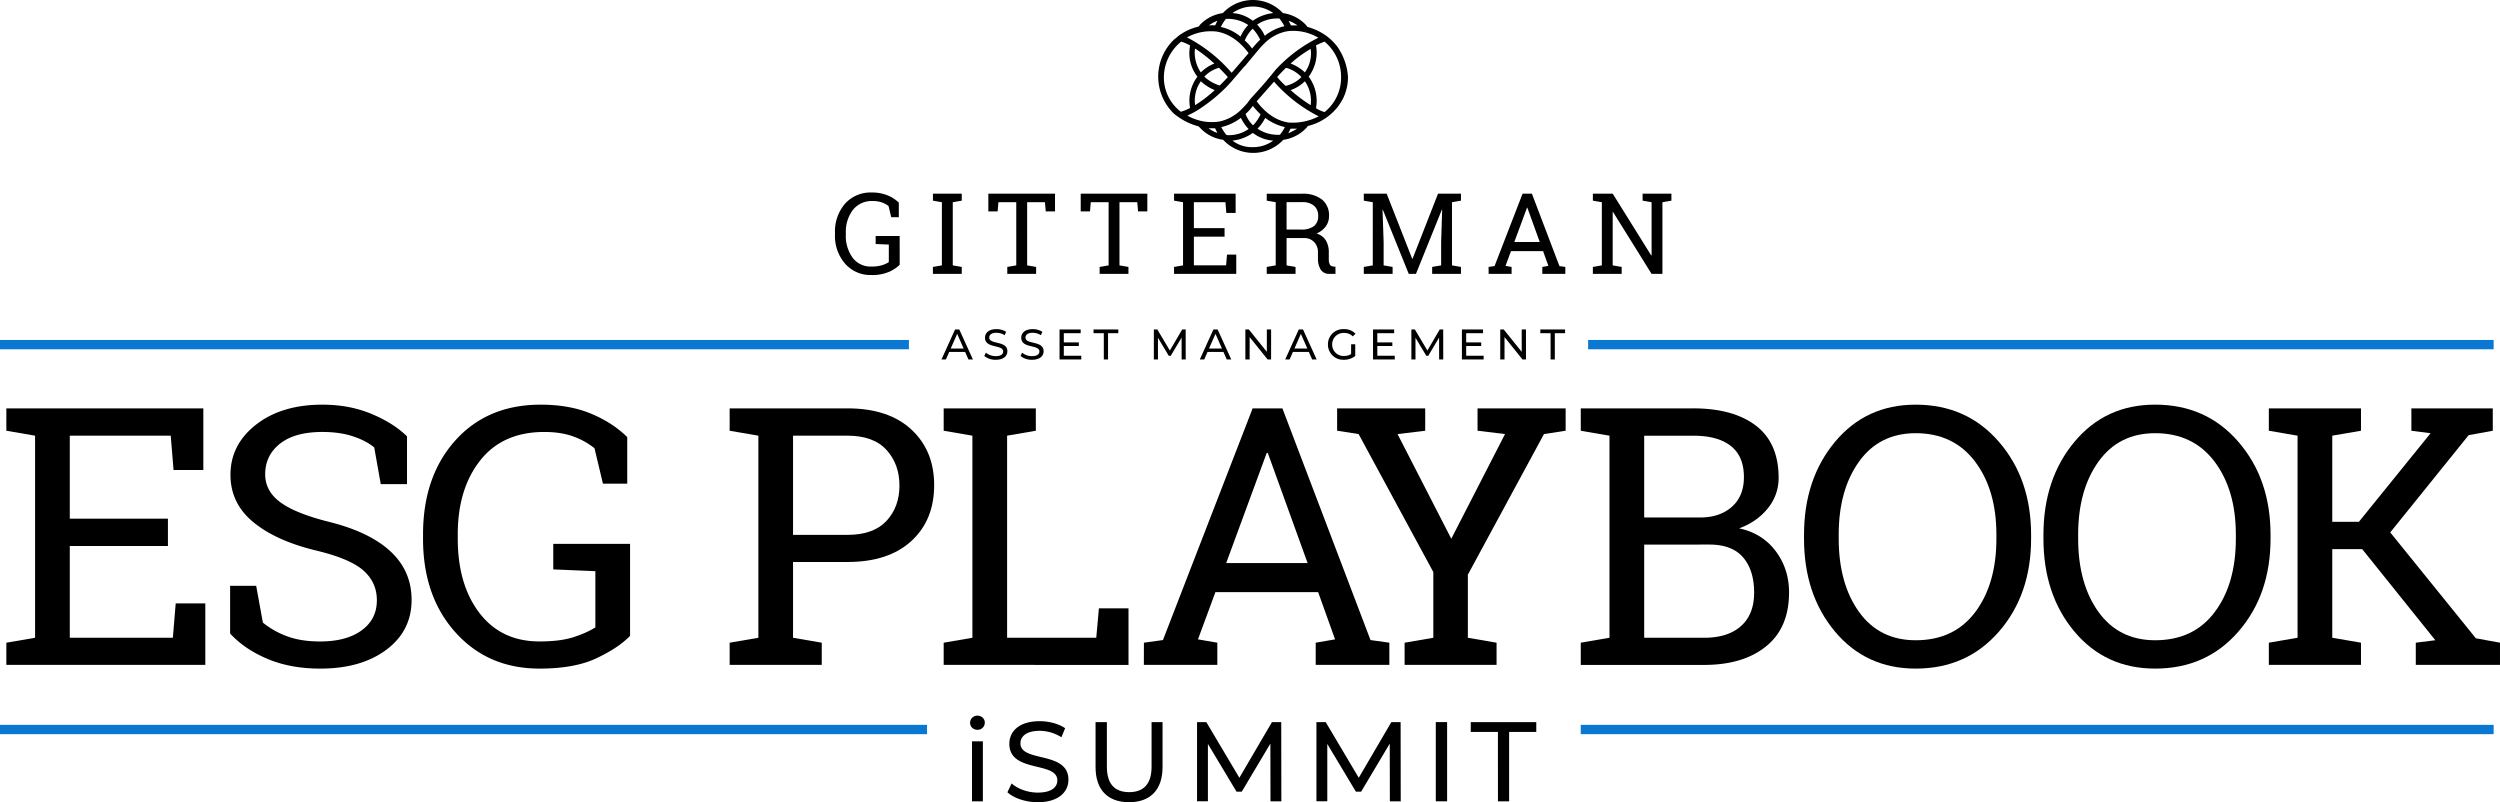
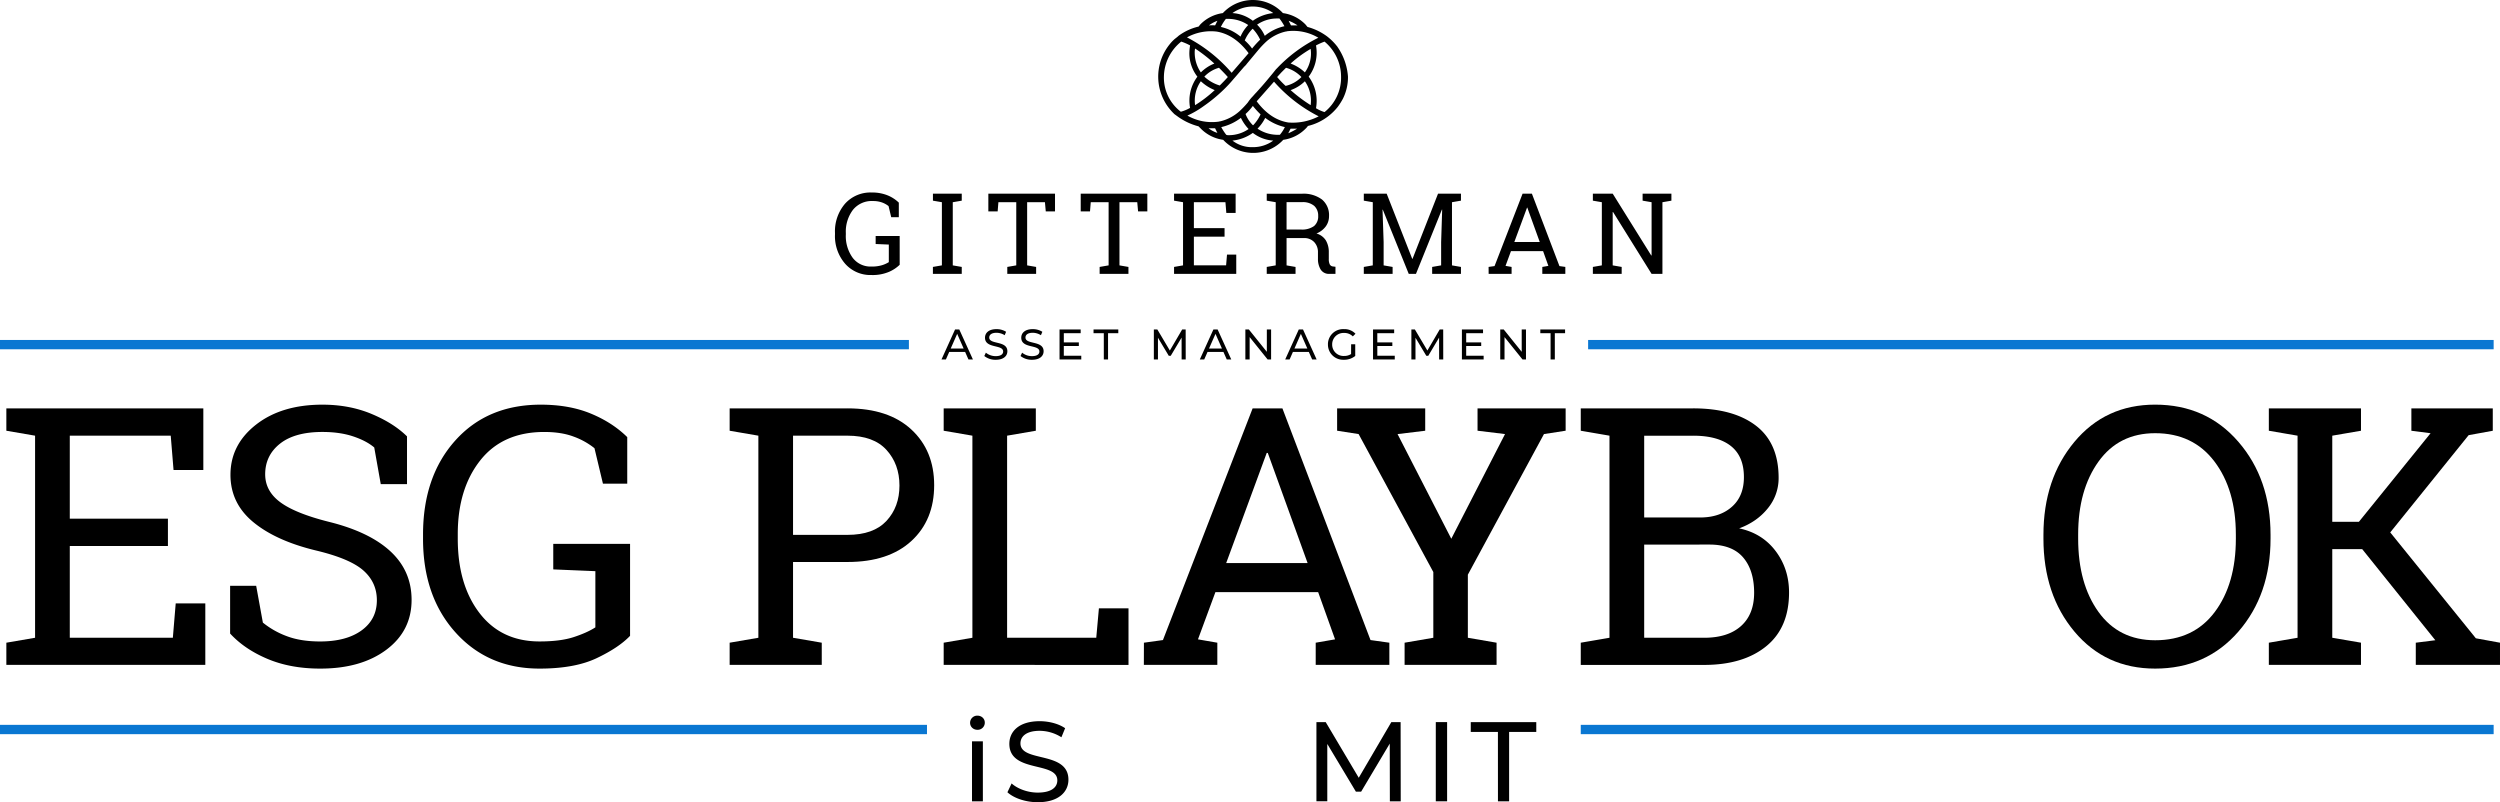
<svg xmlns="http://www.w3.org/2000/svg" viewBox="0 0 3357.78 1077.47">
  <defs>
    <style>.cls-1{fill:#0a77d2;}</style>
  </defs>
  <g id="Layer_2" data-name="Layer 2">
    <g id="Layer_1-2" data-name="Layer 1">
      <g id="Layer_2-2" data-name="Layer 2">
        <path d="M8.53,893V863.22l38.58-6.63V585.16L8.53,578.53v-30H273.1V631.3h-40l-3.79-46.14H93.73V696.62H225.54V733.3H93.73V856.59H232.16L236,810.44h39.76V893Z" />
        <path d="M546.66,650.24H511.4L502.65,601q-10.65-9-28.4-14.91t-41.18-5.92q-37.15,0-57,15.74T356.16,637q0,22.47,20.24,37.5t65.43,26.39q54.42,13.49,82.7,39.75t28.28,65.08q0,41.65-33.95,67T430,898q-39.76,0-70.64-13t-50.29-34.08V786.78h35l9,49.46a113.17,113.17,0,0,0,32.18,18.22q18.69,7.1,44.73,7.1,35.25,0,55.73-14.91t20.46-40.46q0-23.67-17.74-39.64t-62.71-26.86q-54.67-13-85.43-38.34T309.54,637.7q0-40.47,34.32-67.33t89.21-26.86q36.21,0,65.91,12.42t47.68,30.18Z" />
        <path d="M846.25,854q-15.15,15.85-44.73,29.93T724.61,898q-69.09,0-112.76-48.51T568.19,723.6v-5.68q0-77.86,43.19-126.13t114.89-48.28q38.34,0,67.33,12t48.86,31.59v62.48H809.81L798.45,602a98.71,98.71,0,0,0-28.05-15.62Q754,580.19,731,580.19q-55.85,0-86,38.22t-30.17,99v6.16q0,61.76,29.23,99.86t80.57,38.1q28.17,0,46.15-5.92t28.87-13V767.14l-56.56-2.37V730.46H846.25Z" />
        <path d="M1138.26,548.48q55.14,0,85.79,28.4t30.64,74.78q0,46.85-30.64,75t-85.79,28.16h-73.12V856.59l38.57,6.63V893H980V863.22l38.57-6.63V585.16L980,578.53v-30h158.31Zm-73.12,169.91h73.12q35,0,52.42-18.81t17.39-47.45q0-28.64-17.39-47.8t-52.42-19.17h-73.12Z" />
        <path d="M1267.47,893V863.22l38.57-6.63V585.16l-38.57-6.63v-30h123.76v30l-38.57,6.63V856.59H1472.4l3.55-39.52h39.76v76Z" />
        <path d="M1536.41,863.22l25.55-3.55,120.46-311.19h40l118.32,311.19,25.32,3.55V893h-98.92V863.22l26-4.5-22.71-63.42h-138l-23.42,63.42,26,4.5V893h-98.68Zm110.51-107h109.33l-53.48-147.9h-1.42Z" />
        <path d="M1914.22,578.53l-37.15,4.5,72.17,140.57L2021.42,583l-36.92-4.5v-30h118.33v30l-29.11,4.5L1971.49,771.87v84.72l38.57,6.63V893H1886.53V863.22l38.58-6.63V768.32L1824.77,583l-28.87-4.5v-30h118.32Z" />
        <path d="M2274.12,548.48q54,0,84.37,23.31t30.4,69.93a63.8,63.8,0,0,1-14.55,41.06q-14.55,18.09-38.45,26.86,31,6.61,49,30.52t18,55.61q0,47.34-30.77,72.3t-83.3,25H2123.14V863.22l38.57-6.63V585.16l-38.57-6.63v-30h151ZM2208.33,695h77.86q25.08-.71,40.58-14.91t15.5-39.28q0-27.91-17.51-41.77t-50.64-13.84h-65.79Zm0,36.45V856.59h80.46q32,0,49.58-15.74t17.63-44.6q0-30.3-14.79-47.57t-45.32-17.27Z" />
-         <path d="M2728,723.36q0,75.26-43.19,124.95T2573,898q-66.73,0-108.38-49.69T2423,723.36v-5q0-75,41.65-124.95T2573,543.51q68.63,0,111.81,49.93T2728,718.39Zm-46.62-5.44q0-60.1-28.75-98.09t-79.63-38q-48.75,0-76.08,38.1t-27.33,98v5.44q0,60.58,27.33,98.56t76.08,38q51.59,0,80-37.86t28.39-98.68Z" />
        <path d="M3049.6,723.36q0,75.26-43.19,124.95T2894.6,898q-66.73,0-108.39-49.69t-41.64-124.95v-5q0-75,41.64-124.95t108.39-49.93q68.63,0,111.81,49.93t43.19,124.95ZM3003,717.92q0-60.1-28.75-98.09t-79.63-38q-48.75,0-76.08,38.1t-27.34,98v5.44q0,60.58,27.34,98.56t76.08,38q51.58,0,80-37.86t28.4-98.68Z" />
        <path d="M3047.3,863.22l38.58-6.63V585.16l-38.58-6.63v-30h123.77v30l-38.57,6.63V700.88h35.73l96.31-119-25.79-3.32v-30h109.33v30l-32.42,5.92L3210.35,715.08l115,142.22,32.42,5.92V893H3244.67V863.22l26.26-3.32-98.2-122.34H3132.5v119l38.57,6.63V893H3047.3Z" />
        <g id="logo-vertical-GAMwhite">
          <g id="logo-vertical">
            <path id="Path_26" data-name="Path 26" d="M1796.56,63.12a76.72,76.72,0,0,0-14.48-14.49,78.74,78.74,0,0,0-25.87-12.42c-1-1-2.09-2.61-3.1-3.62a52.11,52.11,0,0,0-30-15,55.08,55.08,0,0,0-77.85-2.86c-1,.92-1.94,1.87-2.85,2.86a52.05,52.05,0,0,0-30,15c-1.05,1-1.57,2.09-2.61,3.1a73.2,73.2,0,0,0-26.88,12.43c-2.09,2.09-4.66,3.62-6.73,5.69A50.75,50.75,0,0,0,1571,59.5a69.05,69.05,0,0,0,5.18,92.6l1,1.05,5.69,4.13a84,84,0,0,0,26.9,12.41l3.1,3.1a52.06,52.06,0,0,0,30,15,55.09,55.09,0,0,0,77.85,2.85c1-.91,1.94-1.87,2.86-2.85a52,52,0,0,0,30-15,22.43,22.43,0,0,0,3.11-3.62,68.82,68.82,0,0,0,13.45-4.65,73.42,73.42,0,0,0,26.38-20.69,85.62,85.62,0,0,0,7.24-11.39,64.84,64.84,0,0,0,6.73-29.49,80.44,80.44,0,0,0-14-39.83m-150-37.77h3.62a48.16,48.16,0,0,1,26.39,8.28,50.7,50.7,0,0,0-10.35,15.52,62.84,62.84,0,0,0-26.39-12.94A55.74,55.74,0,0,1,1646.53,25.35Zm35.7,13.45h.52a55.1,55.1,0,0,1,9.83,14.49,124.88,124.88,0,0,0-10.86,11.9,67.18,67.18,0,0,0-9.83-10.87A47.85,47.85,0,0,1,1682.23,38.8Zm16.56,9.32a48.91,48.91,0,0,0-10.35-15,47,47,0,0,1,26.38-8.28h3.62a70.25,70.25,0,0,1,6.72,10.35A62.77,62.77,0,0,0,1698.79,48.12Zm35.18-14-3.11-6.21a52.26,52.26,0,0,1,11.9,6.21Zm-23.8-16.56a57.18,57.18,0,0,0-27.42,10.35,49.9,49.9,0,0,0-27.42-10.35,47.15,47.15,0,0,1,54.85,0Zm-75,10.35-3.1,6.21a44,44,0,0,0-8.28,0A40.26,40.26,0,0,1,1635.15,27.94Zm-1.05,14.49c16,2.61,30.53,12.42,42.94,29l-22.76,26.38a202.3,202.3,0,0,0-60-47.59,66.66,66.66,0,0,1,39.83-7.77Zm-28.95,98.81a45.34,45.34,0,0,1,7.75-32.08,60,60,0,0,0,18.63,11.9A171,171,0,0,1,1605.15,141.24Zm0-76.05A208.33,208.33,0,0,1,1631,85.37a52.39,52.39,0,0,0-18.11,11.9,46.94,46.94,0,0,1-8.27-26.38A23.2,23.2,0,0,1,1605.15,65.19Zm44,38.28c-3.62,4.14-7.24,7.76-10.87,11.39a52.26,52.26,0,0,1-20.17-11.39l-.53-.52.53-.52a43,43,0,0,1,19.14-11.38C1641.36,95.19,1645.5,99.33,1649.12,103.47Zm-85.88,0a61.65,61.65,0,0,1,23.28-47.57,69.41,69.41,0,0,1,11.9,5.17,63.78,63.78,0,0,0-1,9.84A51.17,51.17,0,0,0,1608.24,103a53.53,53.53,0,0,0-9.83,41.91,53,53,0,0,1-12.42,5.17A57.6,57.6,0,0,1,1563.24,103.47Zm53.81,38.8a210.28,210.28,0,0,0,26.38-21.72,178.83,178.83,0,0,0,13.45-14.49c4.66-5.17,8.79-10.35,13.45-15.52,0-.52,1.57-1.57,2.09-2.09.53-1,1.57-1.57,2.09-2.61L1690,67.21a124.27,124.27,0,0,1,11.39-11.9,59.07,59.07,0,0,1,25.35-12.93c1,0,2.09-.53,3.1-.53a65.94,65.94,0,0,1,40.85,8.83,197.09,197.09,0,0,0-55.38,40.87l-1.57,1.56-4.13,5.18-7.75,9.33c-4.66,5.69-9.83,11.39-14.49,16.56-2.09,2.09-4.14,4.65-6.2,6.72a58,58,0,0,0-5.18,6.72,123.11,123.11,0,0,1-11.38,11.91A59.2,59.2,0,0,1,1638.77,163c-1,0-2.08.52-3.1.52a66.17,66.17,0,0,1-40.87-8.27,123.81,123.81,0,0,0,22.24-13Zm135.54-45a56.59,56.59,0,0,0-19.14-11.9,159.11,159.11,0,0,1,26.9-19.66,43.46,43.46,0,0,1-7.76,31.55Zm7.76,44a201.71,201.71,0,0,1-26.9-20.18,52.06,52.06,0,0,0,19.14-11.9A45.39,45.39,0,0,1,1760.35,141.24Zm-39.32-44,6.21-6.21a44.63,44.63,0,0,1,20.17,11.9l.52.52-.52.53a42.86,42.86,0,0,1-20.69,11.38,121.81,121.81,0,0,1-11.38-11.9Zm-2.09,83.81h-3.6A48.16,48.16,0,0,1,1689,172.8a56.63,56.63,0,0,0,10.34-14.5,68.44,68.44,0,0,0,26.38,12.41,50.54,50.54,0,0,1-6.72,10.36Zm-35.7-12.94h-.52a42,42,0,0,1-9.83-15,66.31,66.31,0,0,0,9.83-10.87,108.41,108.41,0,0,0,10.35,11.39,55.22,55.22,0,0,1-9.81,14.48ZM1647,181.08a70.25,70.25,0,0,1-6.72-10.35,68.46,68.46,0,0,0,26.38-12.42,59.8,59.8,0,0,0,10.35,15,46.94,46.94,0,0,1-26.39,8.27,7.64,7.64,0,0,1-3.6-.52Zm-23.8-8.79h8.8l3.1,6.2a37.5,37.5,0,0,1-11.88-6.21Zm32.08,16.55a57.16,57.16,0,0,0,27.42-10.35,49.82,49.82,0,0,0,27.42,10.35,45.69,45.69,0,0,1-27.42,8.8,42.46,42.46,0,0,1-27.4-8.81Zm75-9.83,3.11-6.21h8.79a86,86,0,0,1-11.88,6.21Zm0-14.49c-16-2.61-30-11.9-42.42-28.45l23.28-26.38a200.94,200.94,0,0,0,60,46.56,75.37,75.37,0,0,1-40.85,8.27Zm48.64-14a49.16,49.16,0,0,1-11.39-5.17,54.67,54.67,0,0,0-9.83-42.42,53.46,53.46,0,0,0,9.83-41.9A91.17,91.17,0,0,1,1779,55.89,61.29,61.29,0,0,1,1801.2,103,59.13,59.13,0,0,1,1779,150.55Z" />
          </g>
          <path id="Path_152" data-name="Path 152" d="M1208.38,355.62a47.43,47.43,0,0,1-14,9.36,56.27,56.27,0,0,1-24,4.4,45.23,45.23,0,0,1-35.25-15.15,56.57,56.57,0,0,1-13.65-39.35V313.1a56.91,56.91,0,0,1,13.46-39.45,45.82,45.82,0,0,1,35.94-15.09,54.85,54.85,0,0,1,21.05,3.74,46.79,46.79,0,0,1,15.28,9.87V291.7H1197l-3.55-14.87a30.58,30.58,0,0,0-8.77-4.88,35.35,35.35,0,0,0-12.32-1.93,32.27,32.27,0,0,0-26.89,12,48.56,48.56,0,0,0-9.43,31v1.92a49.91,49.91,0,0,0,9.14,31.22A30,30,0,0,0,1170.36,358a46.84,46.84,0,0,0,14.42-1.85,38.41,38.41,0,0,0,9-4.07V328.47l-17.68-.74V317h32.26Zm44.66-86.1v-9.41h38.7v9.41l-12.06,2.09v84.82l12.06,2.09v9.31H1253v-9.32l12.06-2.09V271.58ZM1417,260.11v23.82h-12.42l-1.11-12.35h-23.9v84.85l12.06,2.09v9.31H1352.9v-9.32l12.06-2.09V271.58h-24l-1,12.36h-12.5V260.12Zm124,0v23.82h-12.43l-1.11-12.35h-23.89v84.85l12.05,2.09v9.31h-38.69v-9.32l12.06-2.09V271.58h-24l-1,12.36h-12.47V260.12Zm35.89,107.72v-9.32l12.06-2.09V271.58l-12.06-2.08v-9.41h82.7V286h-12.5l-1.18-14.42h-42.39V306.4h41.2v11.47h-41.2v38.54h43.27L1648,342h12.43v25.85Zm171.73-107.62a41.23,41.23,0,0,1,27,7.8,27.18,27.18,0,0,1,9.41,22.16,23.29,23.29,0,0,1-4.36,13.9,29,29,0,0,1-12.51,9.55,22,22,0,0,1,12.69,9.4,30.84,30.84,0,0,1,3.88,16.06v8.65a16.24,16.24,0,0,0,1.26,7.32,5.31,5.31,0,0,0,4.14,2.81l3.55.44v9.53h-7.83a13.05,13.05,0,0,1-12.1-5.92,27.22,27.22,0,0,1-3.59-14.35V339.2a19.56,19.56,0,0,0-5.1-14.11,18.1,18.1,0,0,0-13.69-5.33H1728v36.69l12.06,2.09v9.29h-38.69v-9.32l12.06-2.09V271.58l-12.06-2.08v-9.29h47.26ZM1728,308.27h19.16a27.43,27.43,0,0,0,17.76-4.66,16.8,16.8,0,0,0,5.55-13.63,17.53,17.53,0,0,0-5.33-13.46,23.64,23.64,0,0,0-16.5-5H1728Zm209-26.71-.37-.07-34.82,86.34h-9.7l-34.84-86.26-.37.07,1.48,43.57v31.22l12.06,2.09v9.31h-38.69v-9.32l12.06-2.09V271.58l-12.06-2.08v-9.41h30.7l34.32,87.51h.44l34.25-87.51h30.78v9.41l-12.06,2.08v84.85l12.06,2.09v9.31h-38.69v-9.32l12.06-2.09v-31.2Zm62.35,76.94,8-1.12L2045,260.1h12.5l37,97.28,7.91,1.1v9.35h-30.92v-9.32l8.14-1.41-7.1-19.83h-43.13l-7.31,19.83,8.14,1.41v9.32h-30.83Zm34.54-33.43h34.18l-16.72-46.24H2051Zm211-64.95v9.4l-12.06,2.09v96.22h-14.57l-51.79-83.15-.44.14v71.61l12.06,2.09v9.31h-38.69v-9.32l12.05-2.09V271.58l-12.05-2.08v-9.41h26.64l51.78,83.07.45-.15V271.58l-12.06-2.08v-9.41h38.69Z" />
          <path id="Path_153" data-name="Path 153" d="M1300.72,482.76h6l-18.29-40.23h-5.68l-18.21,40.23h5.92l4.45-10.06h21.38Zm-23.8-14.66,8.68-19.71,8.67,19.71Zm60.52,15.12c10.63,0,15.57-5.29,15.57-11.44,0-14.77-24.37-8.62-24.37-18.44,0-3.51,2.94-6.38,9.77-6.38a20.77,20.77,0,0,1,11,3.27l1.89-4.6a23.75,23.75,0,0,0-12.93-3.56c-10.57,0-15.4,5.29-15.4,11.5,0,14.94,24.37,8.73,24.37,18.56,0,3.5-3,6.2-9.93,6.2a20.67,20.67,0,0,1-13.27-4.65l-2.13,4.48a23.88,23.88,0,0,0,15.39,5.06Zm48.67,0c10.63,0,15.57-5.29,15.57-11.44,0-14.77-24.36-8.62-24.36-18.44,0-3.51,2.93-6.38,9.77-6.38a20.73,20.73,0,0,1,11,3.27l1.9-4.6a23.8,23.8,0,0,0-12.93-3.56c-10.58,0-15.4,5.29-15.4,11.5,0,14.94,24.36,8.73,24.36,18.56,0,3.5-3,6.2-9.92,6.2a20.7,20.7,0,0,1-13.28-4.65l-2.12,4.48a23.84,23.84,0,0,0,15.39,5.06Zm42.7-5.46v-13H1449v-4.88h-20.17V447.53h22.64v-5h-28.39v40.23h29.19v-5Zm53.73,5h5.69V447.53H1502v-5h-33.26v5h13.79Zm110,0-.06-40.23h-4.7l-16.55,28.28-16.78-28.28h-4.71v40.23h5.52V453.62l14.54,24.25h2.64L1587,453.45l.06,29.31Zm55.11,0h6.06l-18.29-40.23h-5.69l-18.23,40.23h5.92l4.43-10.06h21.38Zm-23.79-14.66,8.68-19.71,8.67,19.71Zm77.64-25.57v30l-24.13-30h-4.71v40.23h5.75v-30l24.12,30h4.7V442.53Zm60.87,40.23h6l-18.28-40.23h-5.69l-18.22,40.23h5.92l4.42-10.06h21.38Zm-23.79-14.66,8.64-19.71,8.68,19.71Zm76.08,7.42a17,17,0,0,1-9.4,2.58,15.27,15.27,0,0,1-16-14.54c0-.31,0-.61,0-.91a15.23,15.23,0,0,1,15-15.48c.35,0,.71,0,1.07,0a15.94,15.94,0,0,1,11.66,4.65l3.57-3.56a20.2,20.2,0,0,0-15.46-6.21,20.41,20.41,0,0,0-21.52,19.24c0,.45,0,.89,0,1.33a20.36,20.36,0,0,0,20.15,20.6c.42,0,.84,0,1.27,0a23.82,23.82,0,0,0,15.23-5.12V462.43h-5.52Zm35.23,2.24v-13h20.17v-4.88h-20.19V447.53h22.65v-5h-28.39v40.23h29.19v-5Zm88.54,5-.06-40.23h-4.7l-16.55,28.28-16.78-28.28h-4.71v40.23h5.52V453.62l14.54,24.25h2.64l14.54-24.42.06,29.31Zm30.82-5v-13h20.17v-4.88h-20.17V447.53h22.64v-5h-28.39v40.23h29.19v-5Zm74.57-35.23v30l-24.13-30H2015v40.23h5.74v-30l24.13,30h4.7V442.53Zm38.79,40.23h5.69V447.53h13.79v-5h-33.27v5h13.79Z" />
        </g>
      </g>
      <rect class="cls-1" y="973.55" width="1245.05" height="12.52" />
      <rect class="cls-1" x="2123.14" y="973.55" width="1226.11" height="12.52" />
      <rect class="cls-1" x="2133.02" y="456.61" width="1216.23" height="12.52" />
      <rect class="cls-1" y="456.61" width="1220.75" height="12.52" />
      <path d="M1302.93,970.78a9.61,9.61,0,0,1,9.88-9.58c5.62,0,9.88,4.1,9.88,9.27a9.56,9.56,0,0,1-9.88,9.73C1307.18,980.2,1302.93,976.1,1302.93,970.78Zm2.58,24.92h14.59v80.55h-14.59Z" />
      <path d="M1353.08,1064.09l5.62-11.85c7.91,7.14,21.43,12.31,35.11,12.31,18.39,0,26.29-7.14,26.29-16.42,0-26-64.44-9.57-64.44-49.08,0-16.42,12.77-30.4,40.73-30.4,12.47,0,25.38,3.34,34.2,9.42l-5,12.16a54.89,54.89,0,0,0-29.18-8.66c-18.08,0-25.83,7.6-25.83,16.87,0,26,64.44,9.72,64.44,48.78,0,16.26-13.07,30.25-41.19,30.25C1377.55,1077.47,1361.59,1072,1353.08,1064.09Z" />
-       <path d="M1471.46,1030.35V969.87h15.2v59.88c0,23.55,10.79,34.19,29.94,34.19s30.09-10.64,30.09-34.19V969.87h14.75v60.48c0,30.86-16.87,47.12-45,47.12S1471.46,1061.21,1471.46,1030.35Z" />
-       <path d="M1706.41,1076.25l-.15-77.51-38.45,64.59h-7l-38.45-64.13v77h-14.59V969.87h12.46l44.38,74.77,43.77-74.77h12.46l.15,106.38Z" />
      <path d="M1866.74,1076.25l-.15-77.51-38.45,64.59h-7L1782.7,999.2v77h-14.59V969.87h12.46l44.38,74.77,43.77-74.77h12.46l.15,106.38Z" />
      <path d="M1928.43,969.87h15.2v106.38h-15.2Z" />
      <path d="M2011.87,983.09h-36.48V969.87h88v13.22h-36.48v93.16h-15Z" />
    </g>
  </g>
</svg>